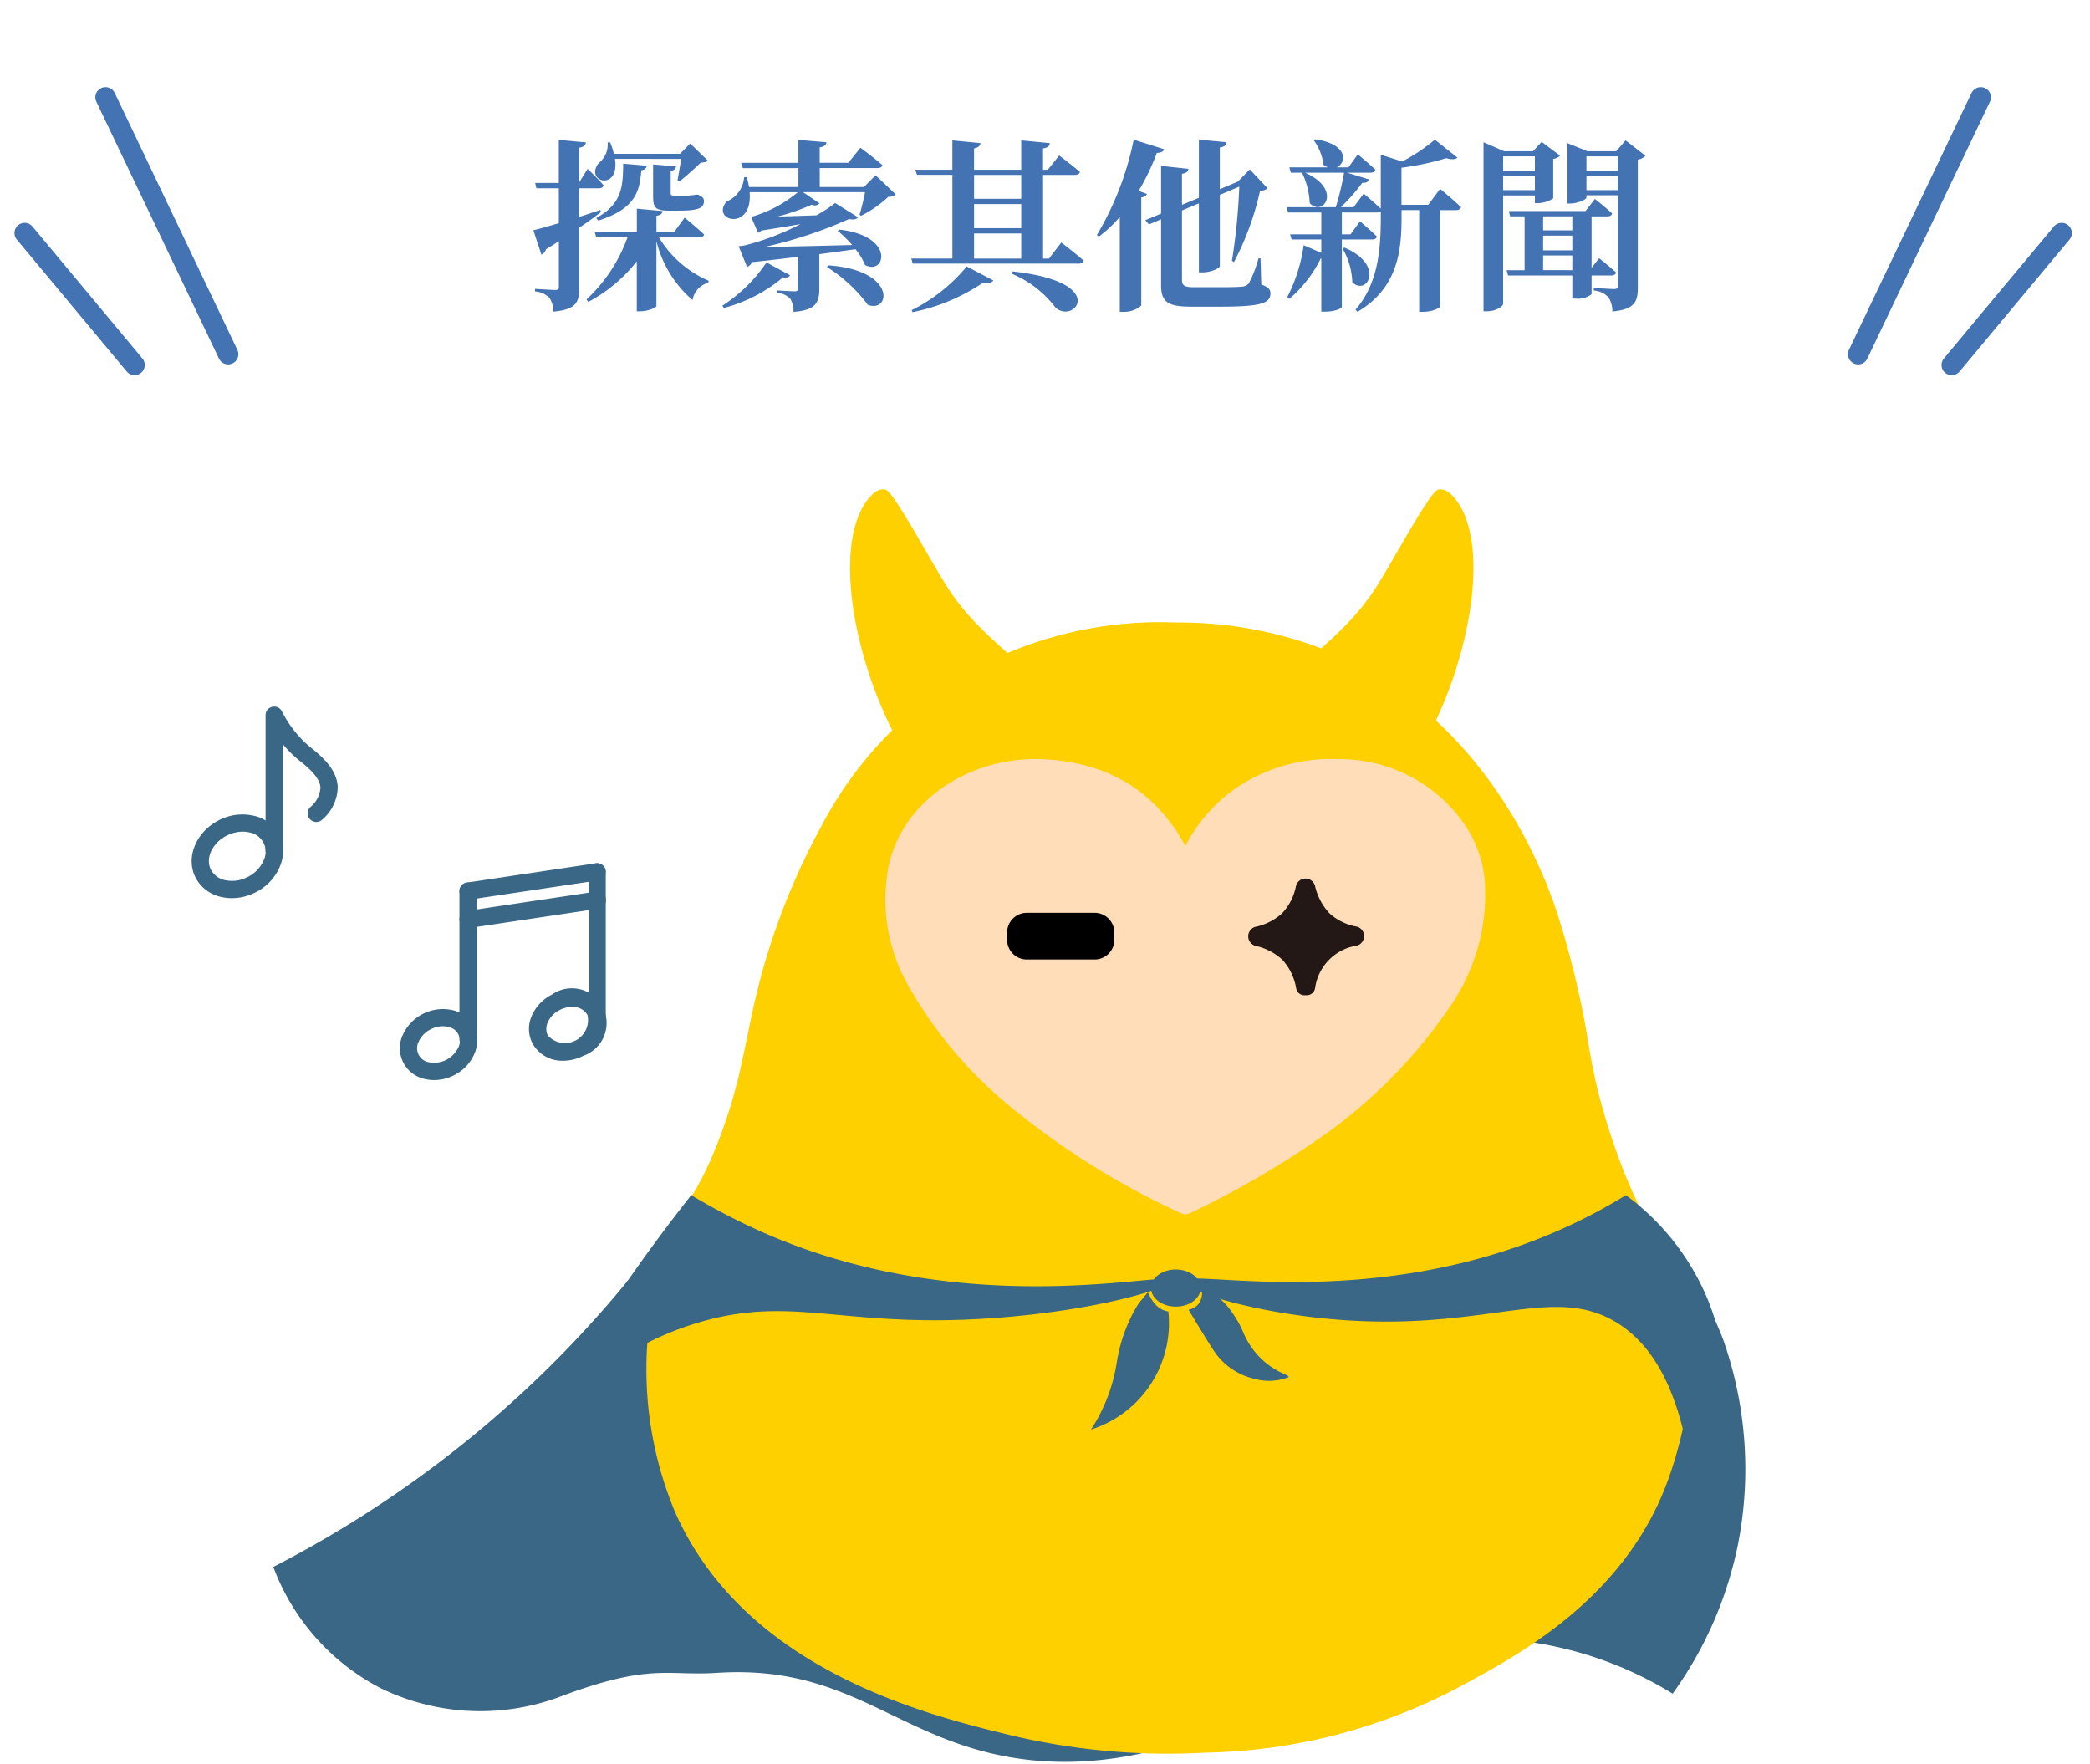
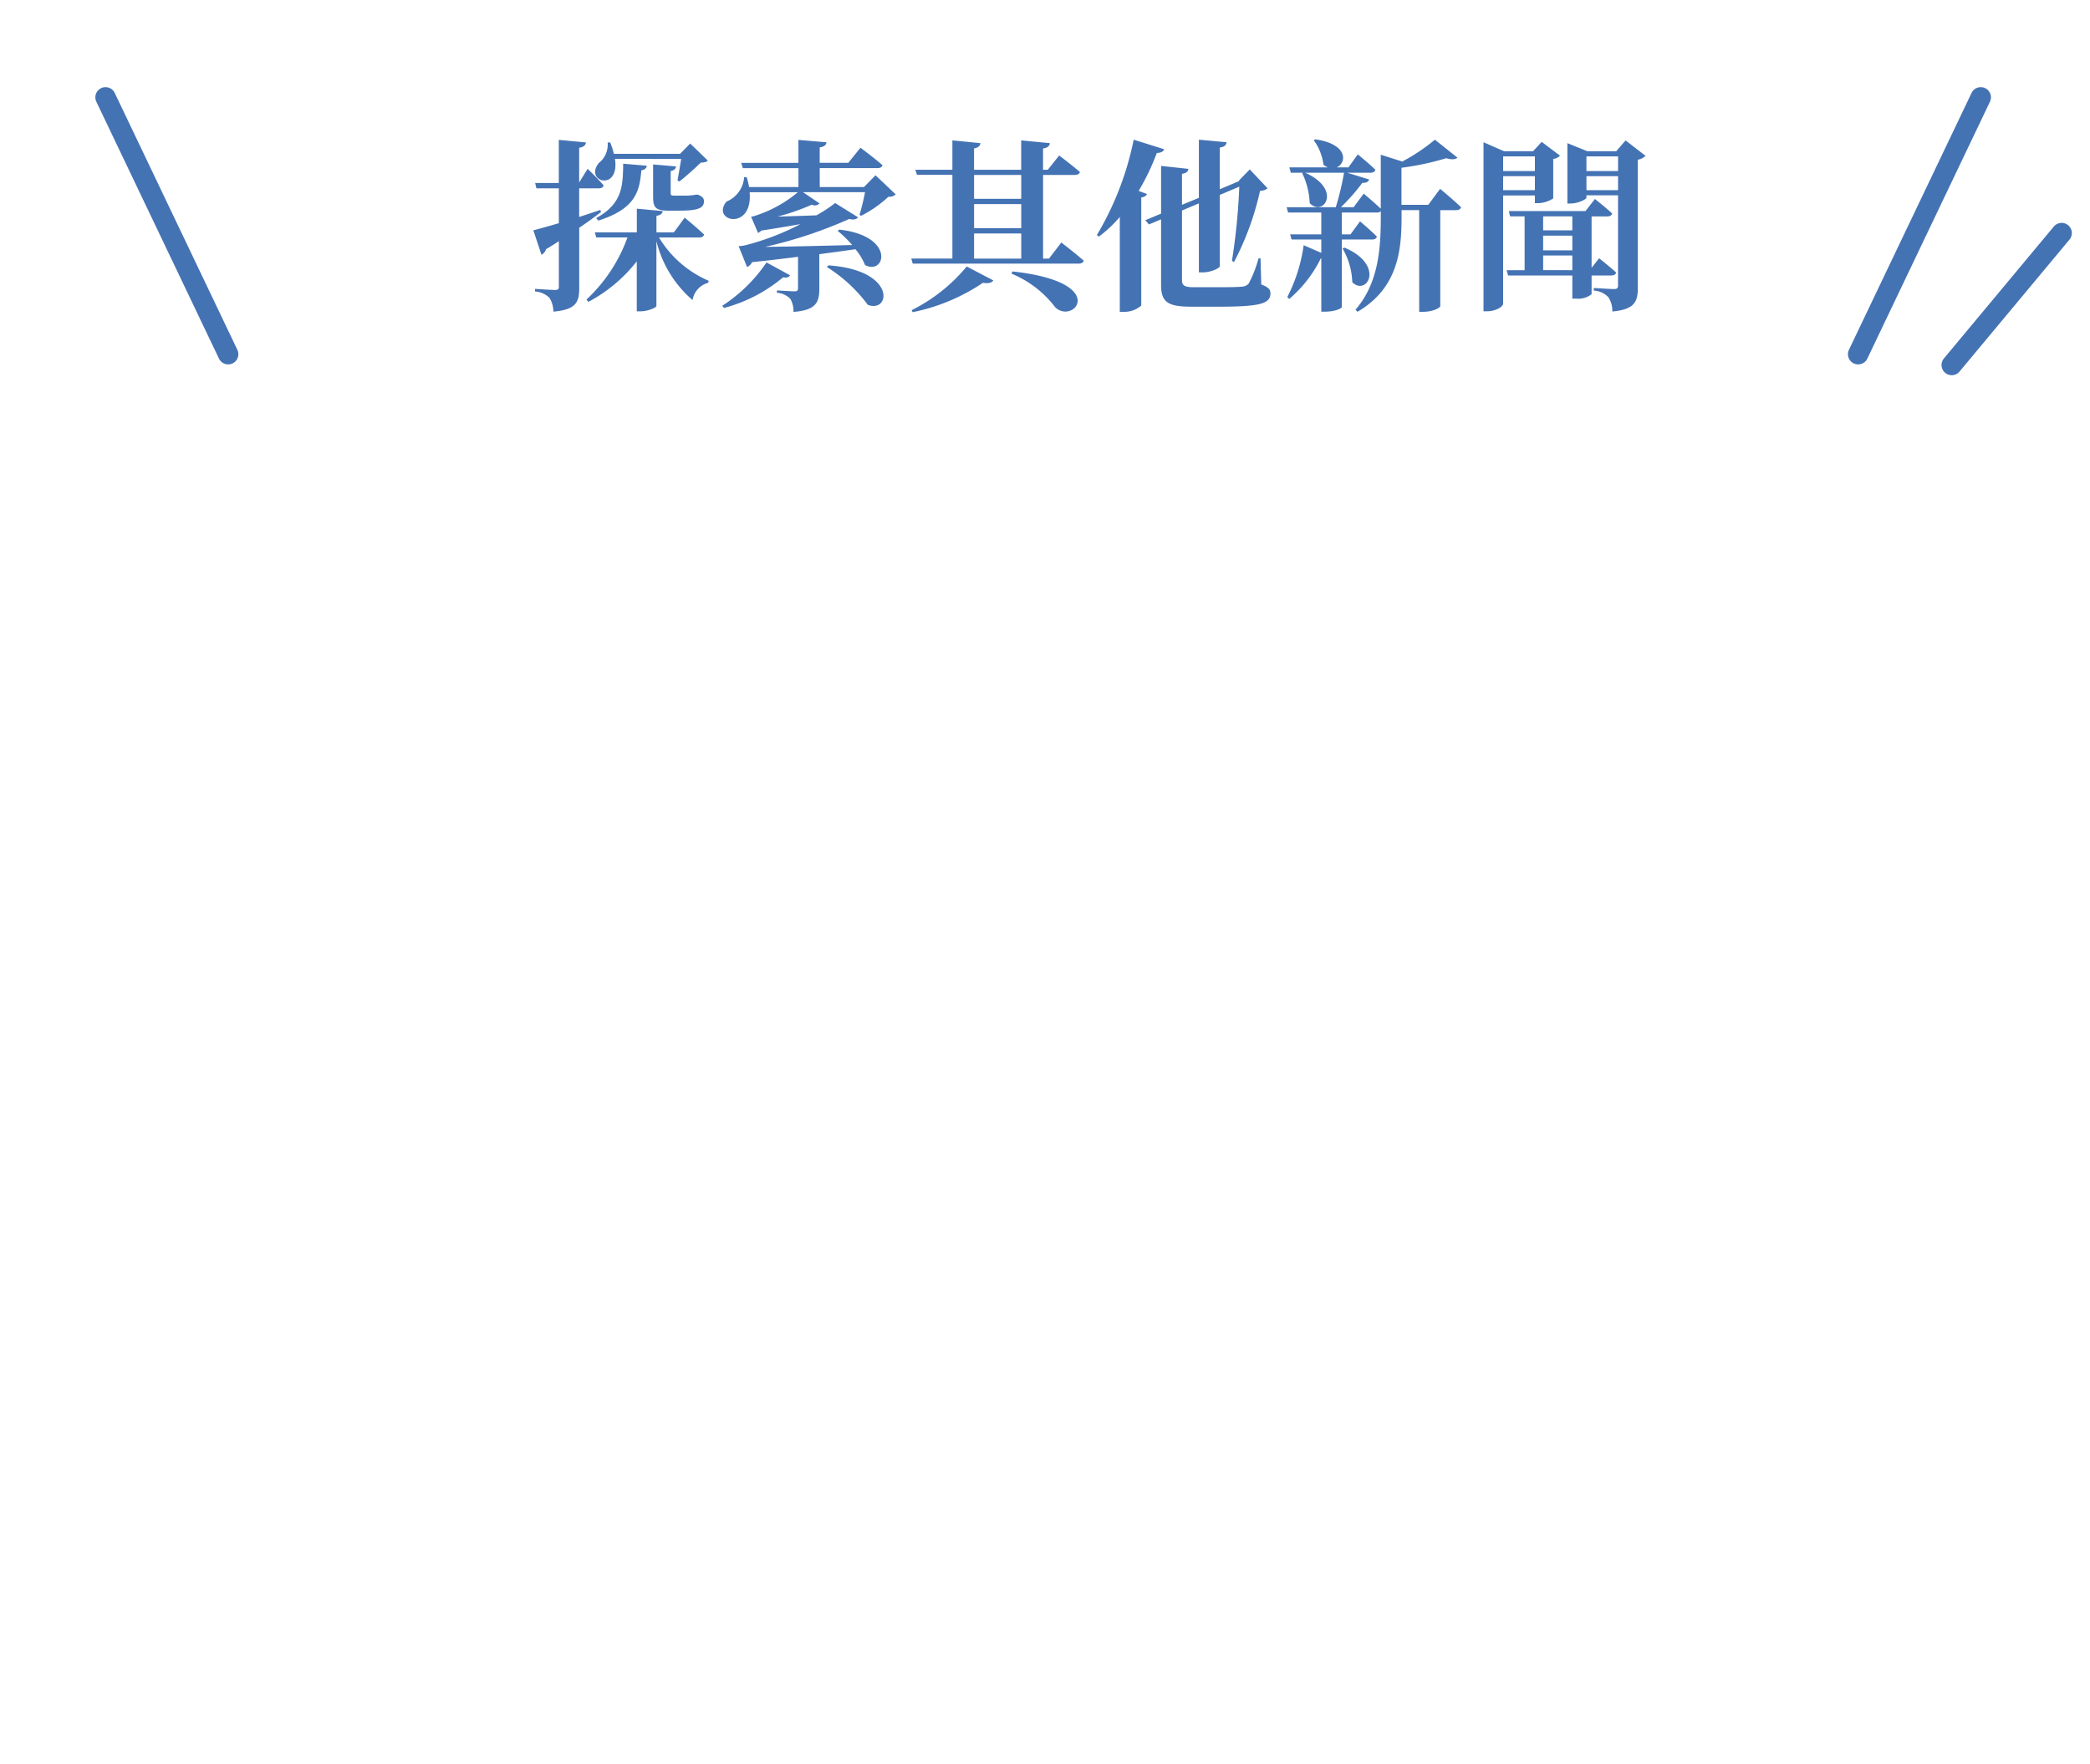
<svg xmlns="http://www.w3.org/2000/svg" width="205" height="173" viewBox="0 0 205 173">
  <defs>
    <clipPath id="clip-path">
      <rect id="Rectangle_16254" data-name="Rectangle 16254" width="205" height="173" transform="translate(-976 -9902)" fill="#fcfbf9" />
    </clipPath>
    <clipPath id="clip-path-2">
-       <rect id="Rectangle_16251" data-name="Rectangle 16251" width="144.392" height="124.808" fill="none" />
-     </clipPath>
+       </clipPath>
    <clipPath id="clip-path-3">
-       <rect id="Rectangle_16252" data-name="Rectangle 16252" width="40.652" height="36.636" fill="#396785" />
-     </clipPath>
+       </clipPath>
    <clipPath id="clip-path-4">
      <rect id="Rectangle_16253" data-name="Rectangle 16253" width="204.637" height="29.348" fill="none" stroke="#4473b4" stroke-width="2" />
    </clipPath>
  </defs>
  <g id="news-animation-1-2" transform="translate(976 9902)" clip-path="url(#clip-path)">
    <g id="Group_11917" data-name="Group 11917">
      <g id="Group_11916" data-name="Group 11916" transform="translate(-1836 -11704)">
        <path id="Path_74377" data-name="Path 74377" d="M-40.185-13.41c-.108.684-.27,1.584-.36,2.106l.18.108c.612-.468,1.566-1.332,2.106-1.854.36-.018.558-.054.684-.2L-39.3-14.922l-.99,1.008h-6.5a7.2,7.2,0,0,0-.36-1.116H-47.4a2.28,2.28,0,0,1-.864,2.016c-1.476,1.854,2.07,2.844,1.584-.4Zm-2.754.54v3.132c0,1.044.18,1.4,1.512,1.4H-40.4c1.836,0,2.448-.234,2.448-.918,0-.306-.144-.45-.576-.648h-.252a1.5,1.5,0,0,1-.4.054,2.024,2.024,0,0,1-.36.036h-1.332c-.306,0-.342-.054-.342-.252v-2.16c.324-.054.5-.216.522-.45Zm-5.382,5.508c3.78-1.188,4.05-3.006,4.23-4.932.36-.054.5-.234.54-.45l-2.322-.2c-.036,2.106-.036,3.906-2.646,5.328Zm.2-1.044c-.7.234-1.386.468-2.07.684V-10.53h1.926c.252,0,.432-.09.468-.288-.54-.648-1.566-1.62-1.566-1.62l-.828,1.332v-3.4c.45-.072.63-.252.666-.522l-2.664-.252v4.23h-2.322l.126.522h2.2v3.42c-1.1.324-2.016.576-2.5.7l.792,2.394a.85.85,0,0,0,.45-.54c.45-.27.864-.522,1.26-.792V-.882c0,.234-.09.324-.36.324-.378,0-1.98-.108-1.98-.108v.252a2.271,2.271,0,0,1,1.422.63,2.566,2.566,0,0,1,.378,1.35c2.25-.2,2.538-.936,2.538-2.34V-6.66c.882-.594,1.584-1.116,2.142-1.548Zm9.7,2.7c.252,0,.432-.09.486-.288-.7-.666-1.908-1.656-1.908-1.656L-40.9-6.21h-1.71V-7.83c.432-.072.576-.234.612-.468l-2.538-.234V-6.21h-4.122l.144.5h3.06A15.506,15.506,0,0,1-49.473.378l.18.234a14.924,14.924,0,0,0,4.752-3.978v4.9h.36c.72,0,1.566-.36,1.566-.522V-5.346A11.117,11.117,0,0,0-39.069.432a2.1,2.1,0,0,1,1.53-1.692l.054-.2a10.553,10.553,0,0,1-4.878-4.248Zm6.606,2.448A15.277,15.277,0,0,1-36.153.99l.162.216a14.913,14.913,0,0,0,5.8-3.006c.414.072.576-.018.684-.2Zm5.922.45A14.663,14.663,0,0,1-21.879.9c2.232.846,2.844-3.42-3.87-3.87Zm4.77-9-1.134,1.152h-4.338V-12.51h5.652c.252,0,.468-.09.5-.288-.81-.72-2.16-1.71-2.16-1.71l-1.188,1.476h-2.808v-1.512c.486-.072.63-.252.666-.5l-2.754-.234v2.25H-34.3l.162.522h5.454v1.854h-4.842a7.559,7.559,0,0,0-.234-.972h-.252a2.792,2.792,0,0,1-1.728,2.394c-1.584,1.944,2.61,2.934,2.268-.918h4.734a12.444,12.444,0,0,1-4.122,2.286,3.144,3.144,0,0,1-.468.126l.684,1.584a1.22,1.22,0,0,0,.324-.234c1.35-.2,2.664-.432,3.834-.63a25.228,25.228,0,0,1-5.328,2.052,3.428,3.428,0,0,1-.738.108l.828,2.052a1.065,1.065,0,0,0,.5-.486c1.6-.162,3.1-.342,4.5-.522v3.1c0,.18-.072.288-.324.288-.324,0-1.746-.09-1.746-.09v.234a1.97,1.97,0,0,1,1.314.594,2.335,2.335,0,0,1,.306,1.278c2.214-.162,2.538-.936,2.538-2.286V-4.068c1.35-.18,2.538-.342,3.546-.486a5.923,5.923,0,0,1,.936,1.548c1.98,1.062,3.042-2.844-2.52-3.474l-.162.126a11.289,11.289,0,0,1,1.422,1.386c-3.276.09-6.372.162-8.532.18A43.534,43.534,0,0,0-23.7-7.524c.468.126.756,0,.864-.162l-2.25-1.4a13.535,13.535,0,0,1-1.836,1.206c-1.386.054-2.7.09-3.816.126a21.711,21.711,0,0,0,3.366-1.17.628.628,0,0,0,.756-.126l-1.62-1.1h6.084a22.072,22.072,0,0,1-.54,2.214l.144.108A11.461,11.461,0,0,0-19.863-9.7a.954.954,0,0,0,.72-.234ZM-17.487,1.62a18.985,18.985,0,0,0,6.894-2.88c.576.09.882-.018,1.026-.234l-2.61-1.368a16.654,16.654,0,0,1-5.4,4.284Zm9.7-3.78A10.327,10.327,0,0,1-3.5,1.134C-1.7,2.9,1.971-1.332-7.695-2.376ZM-11.457-6.1h4.626v2.466h-4.626Zm4.626-5.742V-9.5h-4.626v-2.34Zm-4.626,2.862h4.626v2.358h-4.626Zm7.344,5.346h-.576v-8.208h3.114c.252,0,.45-.09.5-.288-.774-.666-2.034-1.62-2.034-1.62l-1.116,1.4h-.468v-2.088c.486-.072.63-.252.666-.522l-2.808-.27v2.88h-4.626v-2.088c.45-.09.594-.27.63-.522l-2.754-.27v2.88h-3.636l.162.5h3.474v8.208h-4.032l.144.5H-1.2c.252,0,.45-.09.5-.288-.828-.738-2.2-1.782-2.2-1.782Zm8.8-6.642A23.042,23.042,0,0,0,6.471-14c.414,0,.63-.144.72-.36L4.2-15.3A29.8,29.8,0,0,1,.585-5.94l.2.144A12.133,12.133,0,0,0,2.835-7.722V1.584h.4A2.5,2.5,0,0,0,4.941.972V-9.63c.342-.054.5-.18.558-.342ZM16.641-3.654h-.2a11.508,11.508,0,0,1-.972,2.484,1,1,0,0,1-.684.288c-.36.036-1.152.054-2.088.054H10.125c-.936,0-1.188-.162-1.188-.7V-8.352l1.656-.7v6.768h.4c.774,0,1.656-.414,1.656-.612V-9.882l1.908-.81a61.347,61.347,0,0,1-.72,7.272l.2.126a28.011,28.011,0,0,0,2.556-6.984,1.2,1.2,0,0,0,.738-.252l-1.746-1.854L14.5-11.268h.072l-.09.054-1.836.774v-4.086c.5-.072.63-.27.666-.522L10.593-15.3v5.706L8.937-8.91v-3.042c.432-.054.612-.252.63-.486l-2.682-.288v4.68L5.337-7.4l.36.414,1.188-.5v6.462c0,1.746.792,2.106,3.024,2.106h2.61c4.122,0,5.094-.306,5.094-1.314,0-.378-.216-.612-.9-.864Zm8.046-.972a7.035,7.035,0,0,1,.954,3.312c1.458,1.4,3.24-1.71-.774-3.4ZM33.093-8.91H30.465v-3.636a26.8,26.8,0,0,0,4.392-.936c.54.162.9.126,1.1-.054L33.741-15.3a17.913,17.913,0,0,1-3.2,2.142l-2.106-.666v5.292c-.666-.63-1.674-1.476-1.674-1.476l-.99,1.332H24.525a20.056,20.056,0,0,0,2.106-2.394c.378.036.594-.108.666-.324l-2.16-.666h2.286c.252,0,.432-.09.486-.288-.648-.63-1.728-1.512-1.728-1.512l-.918,1.278H24.111c.99-.432,1.152-2.286-2.106-2.754l-.144.09a5.2,5.2,0,0,1,.954,2.412,1.793,1.793,0,0,0,.432.252h-3.78l.144.522h1.224l-.108.036a7.6,7.6,0,0,1,.738,2.952c1.35,1.386,3.222-1.35-.45-2.988h3.816a26.342,26.342,0,0,1-.81,3.384H19.2l.144.522H22.6v2.142h-3.06l.144.5H22.6v1.314L20.871-4.95a15.821,15.821,0,0,1-1.6,5.076l.18.2a12.386,12.386,0,0,0,3.1-3.978H22.6v5.22h.36c1.044,0,1.656-.342,1.656-.45V-5.508h2.97c.252,0,.414-.09.468-.288C27.441-6.408,26.4-7.29,26.4-7.29l-.936,1.278h-.846V-8.154h3.42a.552.552,0,0,0,.4-.126v.5c0,3.276-.252,6.57-2.484,9.162l.2.2c4.014-2.358,4.32-6.1,4.32-9.324v-.648h1.728V1.584h.36c1.08,0,1.71-.432,1.71-.558V-8.388h1.548c.252,0,.45-.09.486-.288-.756-.738-2.052-1.8-2.052-1.8Zm10.458-4.752v1.44H40.437v-1.44ZM40.437-10.35v-1.368h3.114v1.368Zm3.114.522v.756h.288a2.824,2.824,0,0,0,1.512-.468v-3.87a1.092,1.092,0,0,0,.666-.324l-1.8-1.35-.846.918H40.527l-2.016-.882V1.53h.342c.882,0,1.584-.468,1.584-.738V-9.828Zm.81,7.326v-1.44h2.862V-2.5Zm2.862-5.274v1.368H44.361V-7.776Zm-2.862,1.89h2.862v1.44H44.361ZM51.039-1.98c.252,0,.432-.09.486-.288-.648-.594-1.674-1.4-1.674-1.4l-.738.936v-5.04h1.53c.252,0,.45-.09.486-.288-.63-.594-1.692-1.422-1.692-1.422L48.519-8.3H40.995l.126.522h1.422V-2.5H40.779l.144.522h6.3V.288h.342a2.112,2.112,0,0,0,1.548-.432V-1.98Zm-2.43-8.37v-1.368h3.1v1.368Zm3.1-3.312v1.44h-3.1v-1.44Zm.738-1.566-.918,1.062H48.7l-1.962-.792v5.922h.27c.774,0,1.6-.414,1.6-.576v-.234h3.1v8.838c0,.234-.072.36-.378.36-.36,0-2-.108-2-.108V-.5a2.138,2.138,0,0,1,1.44.666,2.5,2.5,0,0,1,.378,1.386c2.214-.2,2.5-.99,2.5-2.34V-13.338a1.407,1.407,0,0,0,.756-.378Z" transform="translate(967 1831)" fill="#4473b4" />
        <g id="Group_11913" data-name="Group 11913" transform="translate(9.996 76.783)">
          <g id="Group_11911" data-name="Group 11911" transform="translate(876.812 1773.217)">
            <g id="Group_11910" data-name="Group 11910" clip-path="url(#clip-path-2)">
              <path id="Path_74355" data-name="Path 74355" d="M41,76.092A109.675,109.675,0,0,1,27.065,92.947,110.254,110.254,0,0,1,0,112.556a22.065,22.065,0,0,0,10.494,11.875,22.308,22.308,0,0,0,17.513.9c8.971-3.391,10.561-2.062,15.491-2.384,12.971-.847,17.572,6.424,28.993,8.311,6.662,1.1,16.441.5,29.555-7.6a34.451,34.451,0,0,1,11.925-3.863,36.488,36.488,0,0,1,23.284,5.192,37.811,37.811,0,0,0,6.352-14.361,38.22,38.22,0,0,0-1.419-20.435,36.908,36.908,0,0,0-8.713-13.123L41,76.092" transform="translate(0 -6.866)" fill="#396785" />
              <path id="Path_74356" data-name="Path 74356" d="M107.593,17.356c15.925,6.952,21.229,23.075,22.2,26.232.441,1.426,1.1,3.678,1.747,6.488,1.175,5.1,1.084,6.709,2.247,11.1a65.785,65.785,0,0,0,2.452,7.374,82.592,82.592,0,0,0,4.592,9.266c3.791,7.753.668,17.412-.052,19.638-3.967,12.269-14.722,18.035-20.868,21.33A55.2,55.2,0,0,1,95.091,125.2,66.592,66.592,0,0,1,75.3,123.333c-8.372-2.042-25.545-6.578-32.247-21.694a36.232,36.232,0,0,1-.282-27.374c1.487-3.559,2.489-3.862,4.482-8.973,2.812-7.215,2.592-11.211,4.93-18.709a68.25,68.25,0,0,1,5.182-12.211A37.485,37.485,0,0,1,71.782,19.232a38.561,38.561,0,0,1,20.459-4.878,39.3,39.3,0,0,1,15.351,3" transform="translate(-3.63 -1.294)" fill="#ffd000" />
              <path id="Path_74357" data-name="Path 74357" d="M80.124,21.8,69.185,27.5c-.377.2-.656-.027-.885-.384-5.958-9.252-8.141-22.55-3.94-26.609a1.718,1.718,0,0,1,.752-.474,1.544,1.544,0,0,1,.506-.025c.812.106,4.464,7.07,6.232,9.775,3.846,5.883,9.24,7.62,8.542,11.187a3.651,3.651,0,0,1-.267.823" transform="translate(-5.611 0)" fill="#ffd000" />
              <path id="Path_74358" data-name="Path 74358" d="M109.636,21.8,120.575,27.5c.376.2.656-.027.885-.384C127.419,17.866,129.6,4.568,125.4.509a1.711,1.711,0,0,0-.751-.474,1.544,1.544,0,0,0-.506-.025c-.812.106-4.465,7.07-6.232,9.775-3.846,5.883-9.24,7.62-8.542,11.187a3.652,3.652,0,0,0,.267.823" transform="translate(-9.863 0)" fill="#ffd000" />
              <path id="Path_74359" data-name="Path 74359" d="M95.416,37.587a15.675,15.675,0,0,1,5.334-5.913,16.688,16.688,0,0,1,9.832-2.586,14.83,14.83,0,0,1,11.618,5.6,11.529,11.529,0,0,1,2.612,6.954,19.334,19.334,0,0,1-3.446,11.723,49.768,49.768,0,0,1-13.443,13.344,89.457,89.457,0,0,1-12.008,6.882,1.014,1.014,0,0,1-.993,0,75.663,75.663,0,0,1-16-9.876A42.273,42.273,0,0,1,68.311,51.427a16.954,16.954,0,0,1-1.951-12.084C67.829,33.035,74.434,28.7,81.632,29.1c6.347.353,10.769,3.2,13.6,8.17l.181.321" transform="translate(-5.952 -2.623)" fill="#ffddb8" />
              <path id="Path_74360" data-name="Path 74360" d="M105.793,48.554a5.638,5.638,0,0,1,2.667,1.371,5.52,5.52,0,0,1,1.353,2.8.813.813,0,0,0,.928.67.822.822,0,0,0,.923-.67,4.9,4.9,0,0,1,4.127-4.195.968.968,0,0,0,0-1.851,5.347,5.347,0,0,1-2.745-1.34,5.871,5.871,0,0,1-1.393-2.695.968.968,0,0,0-1.851,0,5.423,5.423,0,0,1-1.359,2.713,5.584,5.584,0,0,1-2.65,1.341.968.968,0,0,0,0,1.851" transform="translate(-9.484 -3.786)" fill="#231815" />
              <path id="Path_74361" data-name="Path 74361" d="M87.7,50.23H81.046a1.929,1.929,0,0,1-1.93-1.93v-.716a1.93,1.93,0,0,1,1.93-1.931H87.7a1.93,1.93,0,0,1,1.93,1.931V48.3a1.93,1.93,0,0,1-1.93,1.93" transform="translate(-7.139 -4.119)" />
              <path id="Path_74362" data-name="Path 74362" d="M43.546,76.092a64.111,64.111,0,0,0,6.566,3.442c20.278,9.174,40.433,3.826,40.568,4.922.078.636-6.637,2.8-16.488,3.613-15.364,1.274-20.234-2.221-29.538.4-4.083,1.15-10.033,3.763-16.368,10.611,2.21-4.025,4.777-8.3,7.759-12.729,2.516-3.736,5.041-7.152,7.5-10.257" transform="translate(-2.552 -6.866)" fill="#396785" />
              <path id="Path_74363" data-name="Path 74363" d="M141.517,76.092a54.789,54.789,0,0,1-6.565,3.442c-18.614,8.2-36.747,3.673-36.919,4.99-.095.725,5.327,2.664,12.838,3.544,16.162,1.894,23.007-3.4,29.538.4,3.272,1.906,7.084,6.45,7.866,18.72.779-1.495,5.283-10.485,1.428-20.467a24.191,24.191,0,0,0-8.186-10.628" transform="translate(-8.845 -6.866)" fill="#396785" />
              <path id="Path_74364" data-name="Path 74364" d="M88.161,100.022A16.736,16.736,0,0,0,90.7,93.359a15.439,15.439,0,0,1,2-5.5c.295-.432.647-.824,1.027-1.3.464.95.977,1.728,2.021,1.886a10.953,10.953,0,0,1-7.585,11.578" transform="translate(-7.955 -7.81)" fill="#396785" />
              <path id="Path_74365" data-name="Path 74365" d="M108.509,94.842a5.369,5.369,0,0,1-3.466.142,6.477,6.477,0,0,1-3.927-2.79c-.836-1.277-1.606-2.6-2.441-3.958,1.108-.265,1.394-1.068,1.338-2.129a6.224,6.224,0,0,1,2.856,2.286,9.972,9.972,0,0,1,1.154,2.007,7.637,7.637,0,0,0,4.107,4.169c.1.046.2.1.3.154.015.007.021.03.076.119" transform="translate(-8.904 -7.769)" fill="#396785" />
              <path id="Path_74366" data-name="Path 74366" d="M99.5,85.925c0,1.005-1.091,1.82-2.436,1.82s-2.435-.815-2.435-1.82,1.091-1.82,2.435-1.82,2.436.815,2.436,1.82" transform="translate(-8.539 -7.589)" fill="#396785" />
            </g>
          </g>
          <g id="Group_11912" data-name="Group 11912" transform="translate(868.804 1794.521)" clip-path="url(#clip-path-3)">
            <path id="Path_74367" data-name="Path 74367" d="M60.825,15a.846.846,0,0,1-.846-.846V.847A.846.846,0,0,1,61.592.49a11.048,11.048,0,0,0,2.8,3.519c1.262.99,2.565,2.219,2.663,3.831a4.262,4.262,0,0,1-1.5,3.231.846.846,0,0,1-1.2-1.2,2.7,2.7,0,0,0,1.007-1.933c-.057-.948-1.108-1.888-2.018-2.6a11,11,0,0,1-1.679-1.657V14.156a.846.846,0,0,1-.846.846" transform="translate(-52.73 -0.001)" fill="#396785" />
            <path id="Path_74368" data-name="Path 74368" d="M3.943,95.731a4.589,4.589,0,0,1-1.015-.112A3.7,3.7,0,0,1,.381,93.711c-.995-1.948.031-4.469,2.285-5.62a4.974,4.974,0,0,1,3.346-.461,3.612,3.612,0,0,1,2.6,5.089,4.975,4.975,0,0,1-2.336,2.439h0a5.142,5.142,0,0,1-2.33.574m1.052-6.522a3.448,3.448,0,0,0-1.56.389c-1.424.727-2.118,2.227-1.548,3.344A2.035,2.035,0,0,0,3.3,93.968a3.282,3.282,0,0,0,2.2-.318,3.282,3.282,0,0,0,1.55-1.6,1.925,1.925,0,0,0-1.416-2.773,2.907,2.907,0,0,0-.643-.071" transform="translate(-0.001 -76.94)" fill="#396785" />
            <path id="Path_74369" data-name="Path 74369" d="M218.183,130.7a.846.846,0,0,1-.124-1.683l12.66-1.894a.846.846,0,0,1,.25,1.673l-12.66,1.894a.843.843,0,0,1-.126.009" transform="translate(-191.072 -111.752)" fill="#396785" />
            <path id="Path_74370" data-name="Path 74370" d="M218.183,153.705a.846.846,0,0,1-.124-1.683l12.66-1.894a.846.846,0,1,1,.25,1.673l-12.66,1.894a.845.845,0,0,1-.126.009" transform="translate(-191.072 -131.977)" fill="#396785" />
            <path id="Path_74371" data-name="Path 74371" d="M218.185,159a.846.846,0,0,1-.846-.846V143.635a.846.846,0,1,1,1.692,0v14.518a.846.846,0,0,1-.846.846" transform="translate(-191.073 -125.532)" fill="#396785" />
-             <path id="Path_74372" data-name="Path 74372" d="M172.379,252.407a3.884,3.884,0,0,1-.858-.095,3.087,3.087,0,0,1-2.216-4.342,4.322,4.322,0,0,1,4.786-2.443,3.087,3.087,0,0,1,2.216,4.342,4.19,4.19,0,0,1-1.967,2.056,4.326,4.326,0,0,1-1.961.482m.852-5.283a2.63,2.63,0,0,0-1.19.3,2.5,2.5,0,0,0-1.181,1.214,1.4,1.4,0,0,0,1.035,2.026,2.634,2.634,0,0,0,2.856-1.458,1.4,1.4,0,0,0-1.034-2.026,2.2,2.2,0,0,0-.486-.053" transform="translate(-148.594 -215.771)" fill="#396785" />
            <path id="Path_74373" data-name="Path 74373" d="M322.937,143.327a.846.846,0,0,1-.846-.846V127.963a.846.846,0,1,1,1.692,0v14.518a.846.846,0,0,1-.846.846" transform="translate(-283.165 -111.754)" fill="#396785" />
            <path id="Path_74374" data-name="Path 74374" d="M277.139,236.757a3.323,3.323,0,0,1-3.036-1.72,3.152,3.152,0,0,1-.046-2.713,4.19,4.19,0,0,1,1.967-2.056,3.407,3.407,0,1,1,3.068,6.01,4.306,4.306,0,0,1-1.954.479m.857-5.281a2.662,2.662,0,0,0-1.2.3,2.5,2.5,0,0,0-1.181,1.214,1.491,1.491,0,0,0,0,1.279,2.263,2.263,0,0,0,3.9-1.989,1.628,1.628,0,0,0-1.511-.8" transform="translate(-240.687 -202.019)" fill="#396785" />
          </g>
        </g>
        <g id="Group_11915" data-name="Group 11915" transform="translate(860 1810)">
          <g id="Group_11914" data-name="Group 11914" clip-path="url(#clip-path-4)">
            <line id="Line_220" data-name="Line 220" x2="12.028" y2="25.196" transform="translate(10.352 1.546)" fill="none" stroke="#4473b4" stroke-linecap="round" stroke-linejoin="round" stroke-width="2" />
-             <line id="Line_221" data-name="Line 221" x2="10.783" y2="12.943" transform="translate(2.417 14.859)" fill="none" stroke="#4473b4" stroke-linecap="round" stroke-linejoin="round" stroke-width="2" />
            <line id="Line_222" data-name="Line 222" x1="12.028" y2="25.196" transform="translate(182.257 1.546)" fill="none" stroke="#4473b4" stroke-linecap="round" stroke-linejoin="round" stroke-width="2" />
            <line id="Line_223" data-name="Line 223" x1="10.783" y2="12.943" transform="translate(191.436 14.859)" fill="none" stroke="#4473b4" stroke-linecap="round" stroke-linejoin="round" stroke-width="2" />
          </g>
        </g>
      </g>
    </g>
  </g>
</svg>